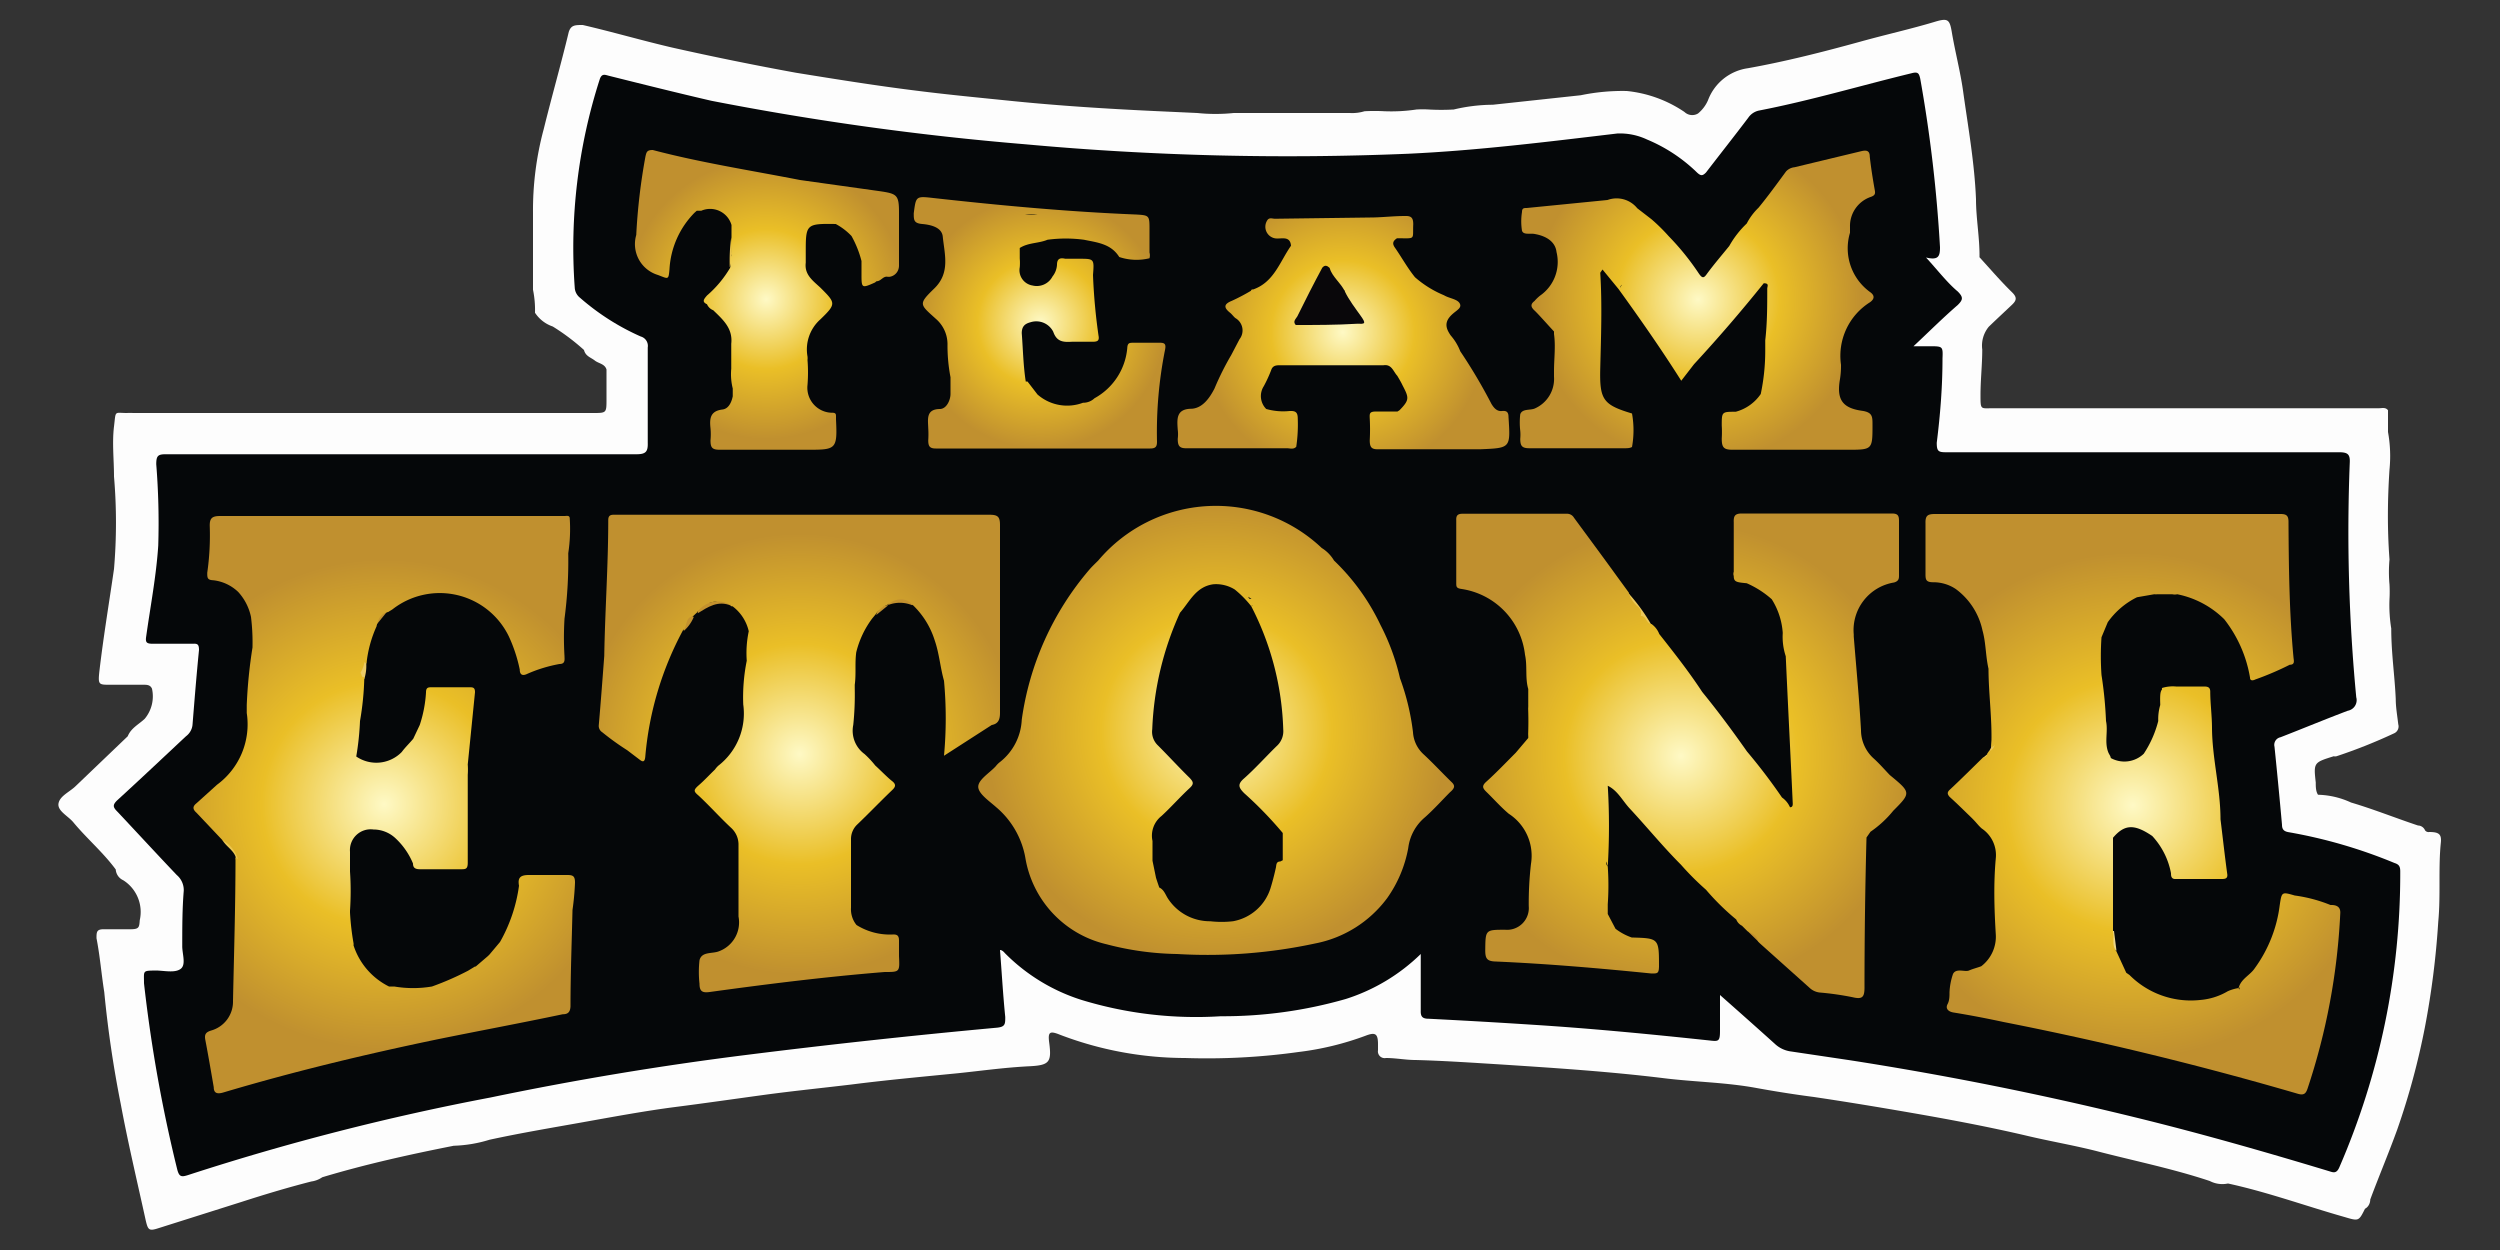
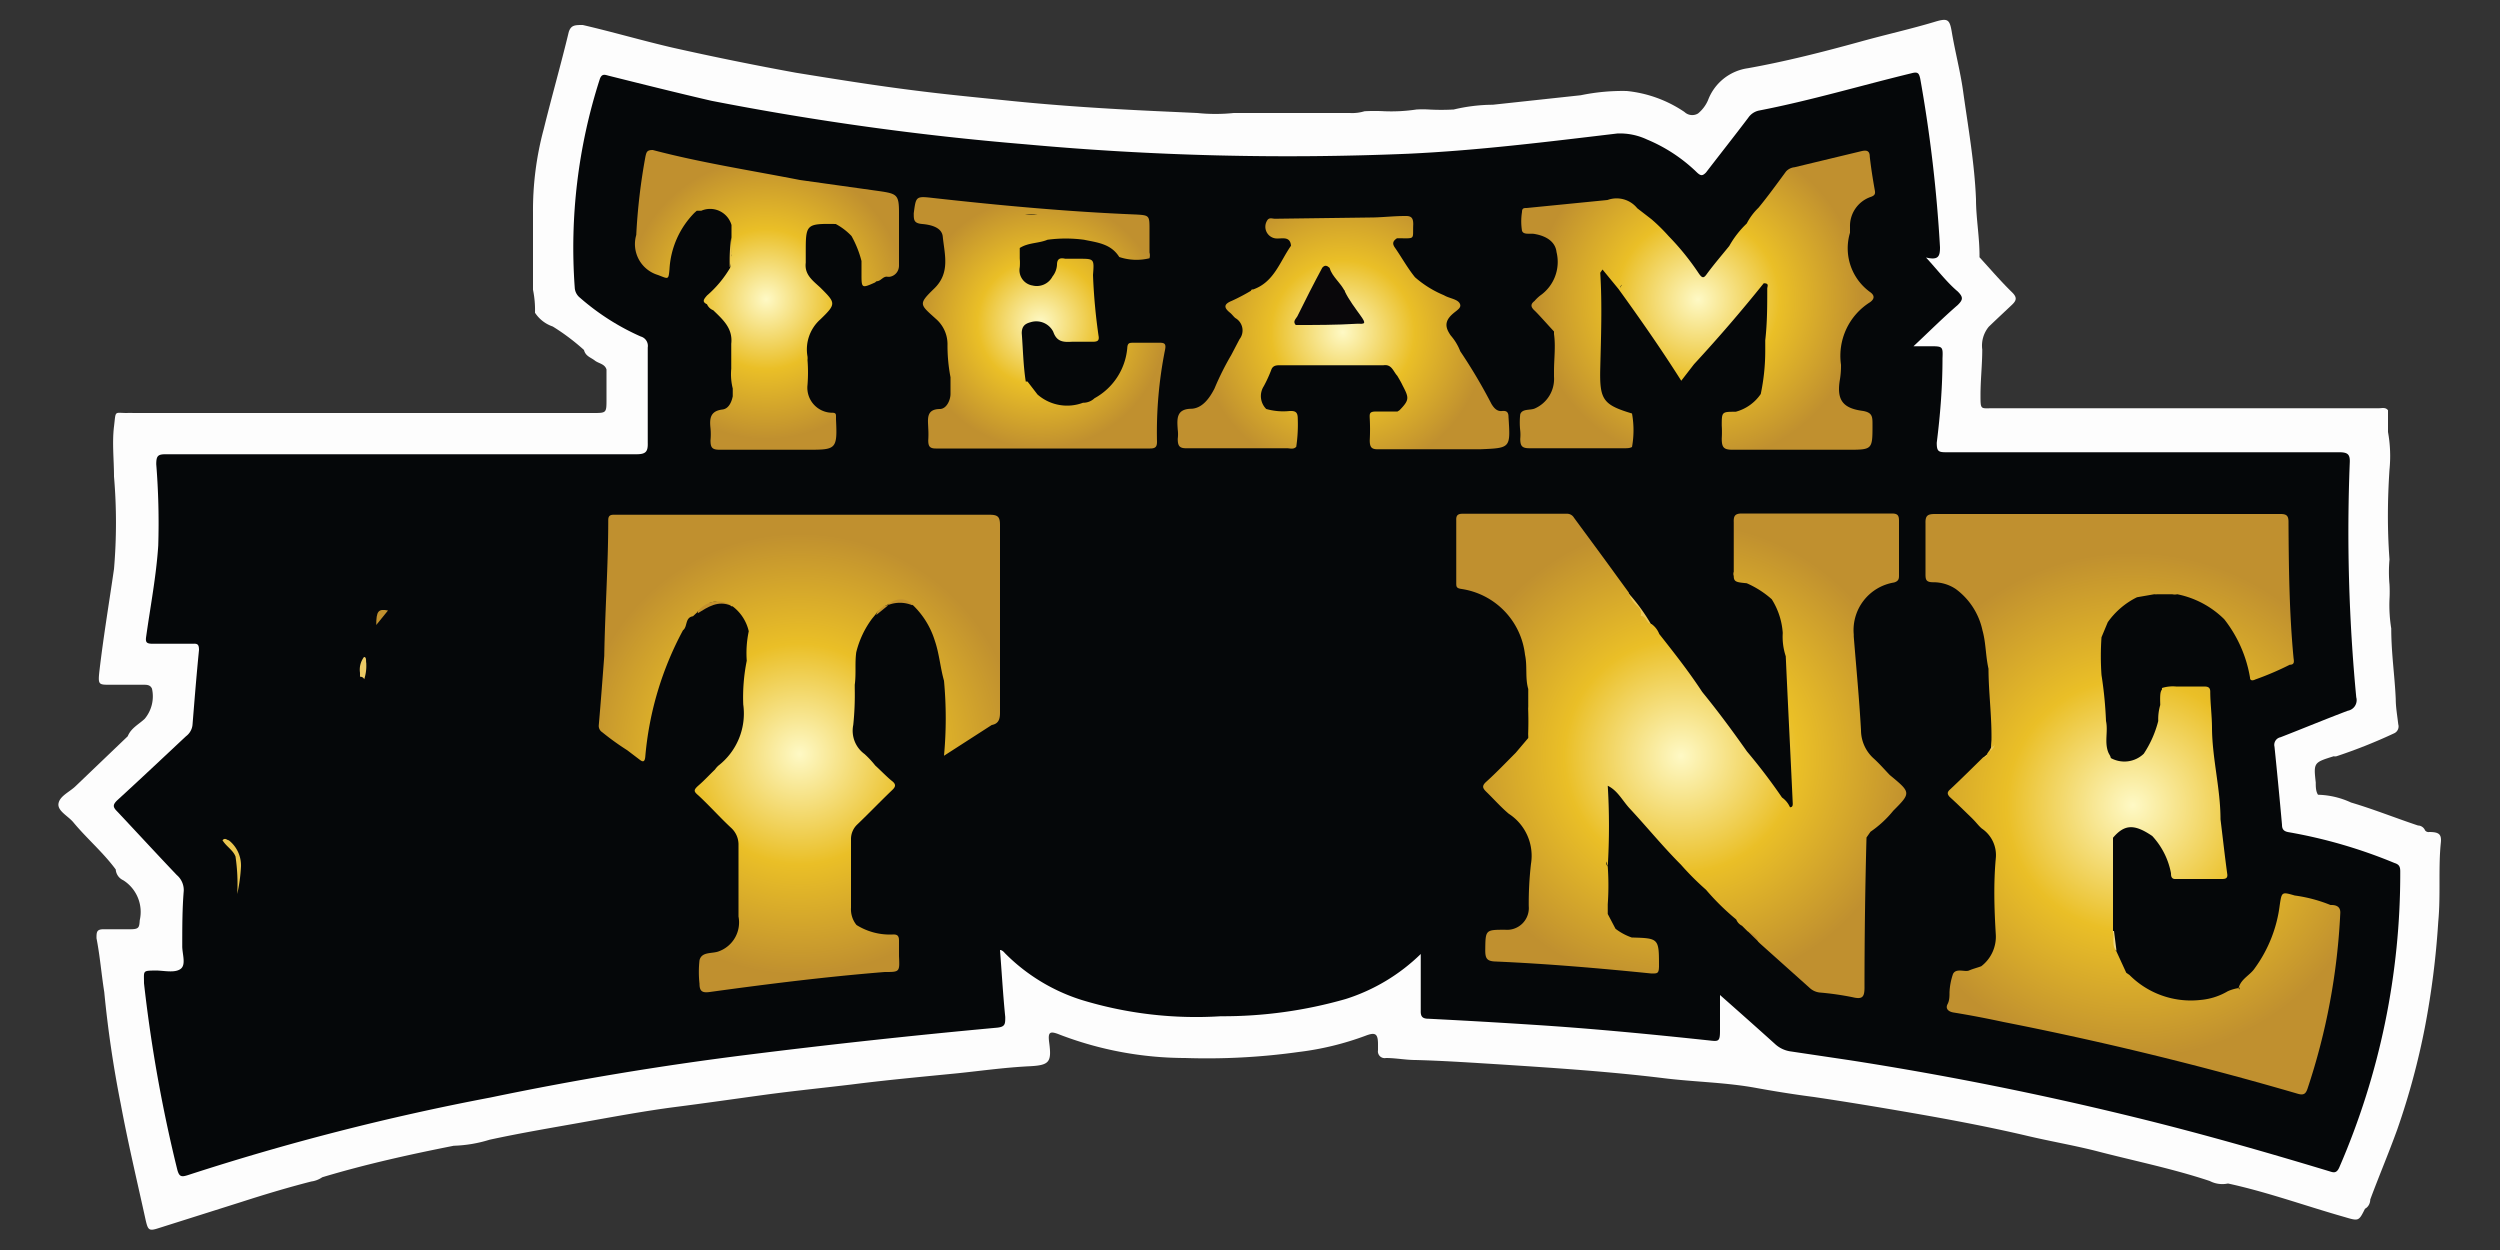
<svg xmlns="http://www.w3.org/2000/svg" xmlns:xlink="http://www.w3.org/1999/xlink" id="Calque_1" data-name="Calque 1" viewBox="0 0 100 50">
  <rect x="0" y="0" width="100" height="50" fill="#333333" stroke="none" />
  <defs>
    <style>.cls-1{fill:#fdfdfd;}.cls-2{fill:#050709;}.cls-3{fill:#ebc650;}.cls-4{fill:#ecc85a;}.cls-5{fill:#c3912e;}.cls-6{fill:#ecc756;}.cls-7{fill:#c1912e;}.cls-8{fill:#eccb66;}.cls-9{fill:#e5b618;}.cls-10{fill:url(#Dégradé_sans_nom_14);}.cls-11{fill:#eed688;}.cls-12{fill:#eac44d;}.cls-13{fill:url(#Dégradé_sans_nom_14-2);}.cls-14{fill:url(#Dégradé_sans_nom_14-3);}.cls-15{fill:url(#Dégradé_sans_nom_14-4);}.cls-16{fill:url(#Dégradé_sans_nom_14-5);}.cls-17{fill:url(#Dégradé_sans_nom_14-6);}.cls-18{fill:url(#Dégradé_sans_nom_14-7);}.cls-19{fill:url(#Dégradé_sans_nom_14-8);}.cls-20{fill:#09070a;}.cls-21{fill:url(#Dégradé_sans_nom_14-9);}</style>
    <radialGradient id="Dégradé_sans_nom_14" cx="67.92" cy="11.98" r="6.54" gradientUnits="userSpaceOnUse">
      <stop offset="0" stop-color="#fef9c5" />
      <stop offset="0.5" stop-color="#eabf27" />
      <stop offset="1" stop-color="#c0902f" />
    </radialGradient>
    <radialGradient id="Dégradé_sans_nom_14-2" cx="41.61" cy="12.91" r="5.02" xlink:href="#Dégradé_sans_nom_14" />
    <radialGradient id="Dégradé_sans_nom_14-3" cx="85.31" cy="32.21" r="10.11" xlink:href="#Dégradé_sans_nom_14" />
    <radialGradient id="Dégradé_sans_nom_14-4" cx="31.98" cy="30.16" r="8.82" xlink:href="#Dégradé_sans_nom_14" />
    <radialGradient id="Dégradé_sans_nom_14-5" cx="15.37" cy="32.17" r="9.8" xlink:href="#Dégradé_sans_nom_14" />
    <radialGradient id="Dégradé_sans_nom_14-6" cx="67.24" cy="30.24" r="9.34" xlink:href="#Dégradé_sans_nom_14" />
    <radialGradient id="Dégradé_sans_nom_14-7" cx="30.65" cy="11.97" r="5.59" xlink:href="#Dégradé_sans_nom_14" />
    <radialGradient id="Dégradé_sans_nom_14-8" cx="53.71" cy="13.29" r="5.74" xlink:href="#Dégradé_sans_nom_14" />
    <radialGradient id="Dégradé_sans_nom_14-9" cx="48.66" cy="29.22" r="9.23" xlink:href="#Dégradé_sans_nom_14" />
  </defs>
  <path class="cls-1" d="M23.36,14a8.69,8.69,0,0,0-1.25-.94,1.38,1.38,0,0,1-.71-.55,4,4,0,0,0-.08-.92c0-.22,0-.43,0-.64,0-.82,0-1.64,0-2.46a12.47,12.47,0,0,1,.43-3.33c.32-1.3.69-2.59,1-3.88C22.84,1,23,1,23.31,1c1.21.28,2.4.63,3.61.91q2.45.55,4.92,1c1.61.26,3.22.52,4.84.72,1.26.16,2.53.28,3.8.41,1.88.19,3.77.31,5.67.4l1.74.08a7.11,7.11,0,0,0,1.46,0c1.55,0,3.09,0,4.64,0a1.68,1.68,0,0,0,.59-.07,7.15,7.15,0,0,1,.8,0,6.83,6.83,0,0,0,1.28-.07,4,4,0,0,1,.49,0,8.86,8.86,0,0,0,1,0,6.86,6.86,0,0,1,1.56-.19l3.52-.38a8.24,8.24,0,0,1,1.84-.17,5,5,0,0,1,2.31.84.45.45,0,0,0,.54.06,1.41,1.41,0,0,0,.4-.53,2,2,0,0,1,1.59-1.28c1.51-.27,3-.65,4.49-1.06,1-.28,2-.5,3-.8.53-.16.59-.09.68.46.13.76.33,1.52.44,2.29.2,1.44.46,2.88.52,4.35,0,.77.15,1.54.14,2.32.43.47.84.95,1.29,1.39.23.22.19.34,0,.52s-.62.58-.92.87a1.19,1.19,0,0,0-.26.91c0,.61-.07,1.21-.07,1.82s0,.53.5.53H95.15c.13,0,.27-.05.37.08v.87a5.4,5.4,0,0,1,.06,1.5c-.08,1.2-.09,2.4,0,3.6a5.48,5.48,0,0,0,0,1,5.56,5.56,0,0,1,0,.58,5.85,5.85,0,0,0,.07,1.18c0,1,.14,1.89.18,2.83,0,.32.06.65.1,1a.3.3,0,0,1-.16.36,21,21,0,0,1-2.31.92.22.22,0,0,1-.11,0c-.8.25-.81.25-.72,1.05,0,.17,0,.35.09.49a3.32,3.32,0,0,1,1.32.31c.91.27,1.78.62,2.68.92.11,0,.23.07.28.19a.17.17,0,0,0,.17.07c.42,0,.5.11.46.46-.1,1,0,2.09-.1,3.13A33.51,33.51,0,0,1,97,41.07a29.35,29.35,0,0,1-1.11,4.11c-.34.94-.73,1.86-1.08,2.8,0,.13-.06.29-.21.37-.25.5-.25.5-.82.33-1.55-.44-3.09-1-4.66-1.34a1.09,1.09,0,0,1-.73-.1c-1.5-.5-3.05-.81-4.58-1.21-.92-.23-1.86-.39-2.78-.61-1.54-.36-3.09-.65-4.65-.92-1.27-.22-2.54-.43-3.82-.62-.77-.1-1.53-.22-2.3-.36-1.24-.23-2.51-.24-3.77-.4-2.14-.26-4.28-.4-6.43-.54-1.14-.07-2.29-.15-3.44-.18-.39,0-.79-.08-1.18-.08a.27.27,0,0,1-.32-.31v-.24c0-.43-.11-.49-.5-.34a11.66,11.66,0,0,1-2.68.65,26.48,26.48,0,0,1-4.54.24,14.08,14.08,0,0,1-5-.93c-.42-.17-.49-.11-.43.33.1.77,0,.89-.79.93-1,.05-1.91.18-2.87.28-1.42.14-2.84.27-4.25.45-1.17.14-2.36.26-3.53.42s-2.35.33-3.52.48-2.47.39-3.7.61-2.49.43-3.73.7a5.35,5.35,0,0,1-1.43.24c-1.77.35-3.53.74-5.26,1.26a1,1,0,0,1-.44.17c-.94.24-1.87.52-2.8.82L6.33,49.13c-.37.12-.41.07-.5-.31-.34-1.55-.71-3.1-1-4.66a45.2,45.2,0,0,1-.66-4.48C4.06,39,4,38.24,3.86,37.53c0-.24,0-.36.28-.36s.72,0,1.07,0,.36-.07.38-.36a1.5,1.5,0,0,0-.66-1.6.51.51,0,0,1-.3-.43c-.5-.68-1.15-1.23-1.69-1.88-.21-.26-.65-.46-.6-.76s.44-.46.68-.69l2.09-2c.13-.33.45-.48.68-.7a1.4,1.4,0,0,0,.29-1.2c-.07-.17-.23-.16-.37-.16-.43,0-.87,0-1.31,0s-.48,0-.43-.49c.16-1.39.39-2.76.59-4.14a21.77,21.77,0,0,0,0-3.7c0-.67-.08-1.34,0-2s0-.54.52-.54a1.92,1.92,0,0,1,.24,0h4.88c4.5,0,9,0,13.52,0,.54,0,.54,0,.54-.55s0-.79,0-1.19c-.07-.23-.32-.24-.47-.36S23.42,14.25,23.36,14Z" />
  <path class="cls-2" d="M68.8,39.8c0,.53,0,1,0,1.43s-.06.43-.41.39c-2.35-.25-4.71-.48-7.08-.63-1.38-.09-2.77-.17-4.16-.24-.26,0-.33-.09-.32-.34,0-.72,0-1.44,0-2.25a7.57,7.57,0,0,1-3,1.8,17.8,17.8,0,0,1-5,.69A15.69,15.69,0,0,1,43.27,40a7.49,7.49,0,0,1-3.08-1.88S40.1,38,40,38c.07.9.12,1.79.21,2.68,0,.29,0,.4-.36.43q-5,.46-9.94,1.08c-3.45.43-6.88,1-10.29,1.71A98.37,98.37,0,0,0,7.53,47c-.28.09-.37.08-.45-.26a58.06,58.06,0,0,1-1.32-7.41c0-.51-.07-.5.46-.51.33,0,.76.11,1-.06s.06-.62.07-.94c0-.73,0-1.46.06-2.19A.79.79,0,0,0,7.07,35c-.8-.84-1.59-1.7-2.39-2.55-.17-.17-.17-.26,0-.43.93-.85,1.84-1.71,2.76-2.57A.65.65,0,0,0,7.7,29c.08-1,.16-2,.26-3,0-.24-.07-.26-.26-.25-.53,0-1.06,0-1.59,0-.26,0-.3-.06-.26-.31.17-1.21.4-2.4.48-3.62a29.33,29.33,0,0,0-.08-3.25c0-.34.07-.4.38-.4H25.46c.38,0,.46-.11.45-.46,0-1.27,0-2.54,0-3.81a.39.39,0,0,0-.28-.44,9.56,9.56,0,0,1-2.43-1.55.55.55,0,0,1-.21-.4,22,22,0,0,1,1-8.34c.08-.24.21-.18.36-.14,1.36.34,2.72.68,4.1,1A115,115,0,0,0,41,5.77a115.2,115.2,0,0,0,15.32.38c2.8-.13,5.59-.48,8.37-.81a2.54,2.54,0,0,1,1.19.24,6.37,6.37,0,0,1,2,1.32c.16.15.23.13.36,0,.56-.73,1.13-1.45,1.69-2.19a.69.69,0,0,1,.44-.29c2.06-.4,4.07-1,6.09-1.49.26-.07.3,0,.35.22a56.56,56.56,0,0,1,.79,6.74c0,.36-.06.53-.56.41.47.51.84,1,1.27,1.36.23.23.21.33,0,.54-.58.5-1.13,1.05-1.77,1.65l.64,0c.53,0,.54,0,.52.49,0,1.13-.09,2.25-.23,3.37,0,.33.06.38.36.38,5.25,0,10.49,0,15.73,0,.35,0,.45.08.43.43a69.79,69.79,0,0,0,.26,9.37.43.43,0,0,1-.34.54c-.9.34-1.79.71-2.69,1.06a.31.31,0,0,0-.24.38q.16,1.56.3,3.12c0,.2.09.27.28.3a20,20,0,0,1,4.22,1.23c.19.06.23.15.23.34A29.5,29.5,0,0,1,93.57,46.7c-.12.27-.26.19-.43.14-2.58-.78-5.17-1.52-7.79-2.16Q79.72,43.3,74,42.41l-2.35-.35a1.16,1.16,0,0,1-.66-.31C70.28,41.11,69.57,40.48,68.8,39.8Z" />
  <path class="cls-3" d="M8.9,33.61c.11-.12.18,0,.25,0a1.28,1.28,0,0,1,.49,1.05,6.77,6.77,0,0,1-.15,1.1,7.51,7.51,0,0,0-.07-1.5C9.32,34,9.05,33.86,8.9,33.61Z" />
  <path class="cls-4" d="M66.06,25c-.33.16-.28-.27-.49-.3,0-.21-.1-.33-.22-.47s-.34-.24-.2-.49A7.47,7.47,0,0,1,66.06,25Z" />
  <path class="cls-5" d="M35.53,24.2c0-.2.12-.28.29-.3s.53-.07.75.13-.07.12-.08.18A1.28,1.28,0,0,0,35.53,24.2Z" />
  <path class="cls-6" d="M79.87,29.14a3.62,3.62,0,0,0,0,.57c0,.26-.07.39-.33.38l.1-.18a6.7,6.7,0,0,0,.07-1.42A.48.48,0,0,1,79.87,29.14Z" />
  <path class="cls-5" d="M27.91,24.53c0-.4.39-.41.64-.46s.53-.16.7.16C28.72,24,28.32,24.28,27.91,24.53Z" />
  <path class="cls-7" d="M15.05,25c0-.55.08-.66.47-.58Z" />
  <path class="cls-8" d="M14.57,27.17a.17.17,0,0,0-.17-.1v-.16a.84.84,0,0,1,.16-.63c.11,0,.07.16.09.24A1.79,1.79,0,0,1,14.57,27.17Z" />
-   <path class="cls-5" d="M27.35,25.24c0-.12,0-.24.06-.36s.09-.38.34-.2A1.51,1.51,0,0,1,27.35,25.24Z" />
  <path class="cls-9" d="M61.13,28.19a3,3,0,0,1,0,1.33C61.14,29.08,61.14,28.63,61.13,28.19Z" />
  <path class="cls-10" d="M74.8,12.09l0,0c.18-.13.2-.27,0-.41A2.16,2.16,0,0,1,74,9.31c0-.08,0-.16,0-.24a1.23,1.23,0,0,1,.82-1.19c.18-.06.2-.13.17-.28-.08-.45-.15-.89-.2-1.34,0-.25-.15-.26-.35-.21l-2.66.64a.53.53,0,0,0-.34.17c-.36.49-.73,1-1.1,1.45h0a2.41,2.41,0,0,0-.47.63,3.82,3.82,0,0,0-.7.9h0c-.3.37-.61.73-.89,1.11-.13.19-.19.18-.32,0a10.32,10.32,0,0,0-1.21-1.5,7.38,7.38,0,0,0-.69-.68l-.57-.44h0A1.06,1.06,0,0,0,64.3,8l-3.23.32c-.11,0-.19,0-.19.16a2.34,2.34,0,0,0,0,.75c.06.18.33.09.51.13.52.09.83.35.87.72a1.64,1.64,0,0,1-.65,1.74,1.58,1.58,0,0,0-.23.22c-.17.13-.15.24,0,.38s.52.56.78.84c0,0,0,.06,0,.1.07.49,0,1,0,1.48h0v.23a1.29,1.29,0,0,1-.77,1.27c-.19.08-.5,0-.58.23a2.88,2.88,0,0,0,0,.66,1.71,1.71,0,0,1,0,.32c0,.29.07.38.37.38,1.27,0,2.53,0,3.8,0,.1,0,.21,0,.3-.05v0a3.77,3.77,0,0,0,0-1.34h0c-1.16-.35-1.3-.55-1.27-1.8s.08-2.55,0-3.83l.09-.13h0l.64.78h0c.86,1.19,1.7,2.39,2.51,3.67l.51-.66q1.45-1.57,2.79-3.24h0c.23,0,.14.12.14.22,0,.68,0,1.37-.08,2.06h0c0,.14,0,.28,0,.42a8.4,8.4,0,0,1-.18,1.73h0a1.76,1.76,0,0,1-1,.71c-.56,0-.56,0-.56.55a4.51,4.51,0,0,1,0,.52c0,.35.07.45.43.45,1.53,0,3.07,0,4.6,0,1,0,1,0,1-1,0-.33,0-.5-.43-.56-.77-.11-1-.45-.88-1.21a3.35,3.35,0,0,0,.05-.63A2.53,2.53,0,0,1,74.8,12.09Zm-10-.58a.19.19,0,0,1,.08-.12Z" />
  <path class="cls-11" d="M84.48,37.24h.08l.1.79C84.32,37.83,84.54,37.5,84.48,37.24Z" />
  <path class="cls-12" d="M29.28,10.16c-.05.17,0,.36-.09.53a6.85,6.85,0,0,1,.06-1.2Z" />
  <path class="cls-13" d="M46.41,13.71H45.34c-.16,0-.24,0-.25.22a2.54,2.54,0,0,1-1.31,2,.65.65,0,0,1-.46.18h0a1.8,1.8,0,0,1-1.82-.33l-.4-.52h0l-.07,0h0c-.1-.64-.11-1.29-.16-1.93,0-.27.12-.38.35-.44a.76.76,0,0,1,.91.38c.14.41.41.42.75.4h.83c.2,0,.27-.05.23-.25A23.25,23.25,0,0,1,43.72,11c.05-.65.05-.65-.56-.65l-.55,0c-.21-.05-.33,0-.33.24a.83.83,0,0,1-.18.47.71.71,0,0,1-.8.36.62.62,0,0,1-.51-.73,2.08,2.08,0,0,0,0-.35h0V9.92h0c.34-.22.75-.18,1.11-.33a5.49,5.49,0,0,1,1.46,0c.53.11,1.08.16,1.41.69a2.17,2.17,0,0,0,1.21.05.43.43,0,0,0,0-.23c0-.3,0-.6,0-.91,0-.57,0-.58-.55-.61-2.71-.11-5.4-.36-8.1-.66-.7-.08-.69-.07-.78.61,0,.27,0,.4.34.43s.78.13.82.5c.07.71.31,1.45-.34,2.08s-.58.63.06,1.21a1.34,1.34,0,0,1,.47,1,6.75,6.75,0,0,0,.12,1.34h0c0,.23,0,.45,0,.67s-.14.58-.41.6c-.58,0-.49.41-.48.77a3.85,3.85,0,0,1,0,.48c0,.23.05.33.3.33h8.57c.21,0,.28-.06.28-.27A16.76,16.76,0,0,1,46.6,14C46.64,13.8,46.62,13.71,46.41,13.71Zm-2.77-1.5s0,0,0,0ZM41.5,8.57,41,8.6A1.71,1.71,0,0,1,41.5,8.57Z" />
  <path class="cls-5" d="M69.91,37.25c.26,0,.49.06.42.41Z" />
  <path class="cls-6" d="M79.49,30.17c.08,0,.16,0,.09.15a.16.16,0,0,1-.27,0Z" />
  <path class="cls-5" d="M35.05,24.6a.48.48,0,0,1,.48-.39Z" />
  <path class="cls-2" d="M51.26,34.45c-.09.12-.06.25-.09.38A2.35,2.35,0,0,1,48.24,37a2.14,2.14,0,0,1-1.83-1.42c-.22,0-.25-.21-.26-.39a5.19,5.19,0,0,0-.12-.79c-.05-.29,0-.58-.09-.87a.94.94,0,0,1,.31-.82l.92-.93c.41-.41.41-.41,0-.81s-.6-.59-.89-.9a1.17,1.17,0,0,1-.37-.93A13.34,13.34,0,0,1,47,24.65a.64.64,0,0,1,.08-.14c.21-.26.39-.53.61-.78a1.15,1.15,0,0,1,.83-.41,1.71,1.71,0,0,1,1.57.93,9.34,9.34,0,0,1,1.21,3.94c.2,1.7.18,1.36-.89,2.49l-.48.48c-.3.31-.3.33,0,.63L51.08,33a.87.87,0,0,1,.28.42c0,.24,0,.49,0,.73S51.37,34.37,51.26,34.45Z" />
  <path class="cls-14" d="M93.22,36.2a5.92,5.92,0,0,0-1.43-.38c-.52-.15-.52-.15-.6.38a5.42,5.42,0,0,1-1,2.53c-.18.27-.52.41-.63.74h0s0,0,0,.05a1.67,1.67,0,0,0-.45.13A2.59,2.59,0,0,1,88,40a3.46,3.46,0,0,1-2.82-1h0l-.13-.09-.4-.87c-.19-.23-.07-.51-.13-.76t0,0V33.51h0c.46-.54.85-.56,1.57-.07h0a3,3,0,0,1,.75,1.49c0,.08,0,.22.15.23h1.86c.13,0,.27,0,.24-.2-.1-.73-.18-1.46-.27-2.19,0-1.22-.33-2.42-.34-3.64,0-.49-.07-1-.07-1.46,0-.19-.11-.21-.26-.21-.37,0-.74,0-1.11,0a1.44,1.44,0,0,0-.56.06v0a.21.21,0,0,0,0,.06c-.08.09-.08.27-.07.62a2,2,0,0,0-.08.64,4.27,4.27,0,0,1-.58,1.31,1.12,1.12,0,0,1-1.32.17c0-.07-.07-.15-.1-.23-.16-.41,0-.84-.09-1.25h0A16,16,0,0,0,84.06,27h0a10.84,10.84,0,0,1,0-1.51l.25-.6h0a3.12,3.12,0,0,1,1.17-1h0l.69-.12a.61.61,0,0,0,.13,0h.59a.45.45,0,0,0,.2,0,3.71,3.71,0,0,1,1.88,1h0A5.16,5.16,0,0,1,90,27.1c0,.15.13.12.21.08a11.92,11.92,0,0,0,1.38-.59c.22,0,.16-.17.15-.29-.17-1.8-.19-3.62-.2-5.43,0-.25-.09-.31-.32-.31-.48,0-1,0-1.43,0H77.4c-.29,0-.39.06-.38.37,0,.68,0,1.35,0,2,0,.24,0,.36.31.36a1.61,1.61,0,0,1,.9.27,2.77,2.77,0,0,1,1.07,1.66c.14.5.12,1,.24,1.53,0,1,.16,2.08.11,3.13a.17.17,0,0,0,.14-.1.36.36,0,0,1-.24.28l-.06.08c0,.13-.08.15-.18.17-.44.43-.87.86-1.32,1.28-.12.11-.09.19,0,.29.28.25.55.52.82.78s.29.33.46.48a1.28,1.28,0,0,1,.56,1.21h0c-.09,1-.06,2,0,3a1.49,1.49,0,0,1-.58,1.3h0c-.16.06-.33.1-.49.17s-.52-.11-.64.14a2.56,2.56,0,0,0-.14.74c0,.16,0,.32-.08.47s0,.29.24.33c.68.11,1.35.24,2,.38q5.94,1.17,11.77,2.87c.24.07.32,0,.39-.2a26,26,0,0,0,1.31-7C93.63,36.32,93.52,36.19,93.22,36.2Zm-4.41-3.12h0v0Zm-9-4c0-.12,0-.23,0-.35a1.18,1.18,0,0,1,0,.2Zm9.74,10.46a.14.14,0,0,1,0-.06A.07.07,0,0,1,89.57,39.58Z" />
  <path class="cls-15" d="M40,21c0-.32-.08-.41-.41-.41H24.54c-.16,0-.21.07-.21.22,0,1.81-.13,3.62-.16,5.43-.07.93-.14,1.86-.22,2.78a.3.3,0,0,0,.14.27,10.54,10.54,0,0,0,1,.72l.5.38c.14.11.2.07.22-.11a13,13,0,0,1,1.51-5.07c.19-.14.07-.51.4-.56l.16-.15a1,1,0,0,1,1.34-.3.06.06,0,0,0,.08.05h0a1.73,1.73,0,0,1,.65,1h0a4.24,4.24,0,0,0-.08,1.18h0a7.39,7.39,0,0,0-.14,1.75,2.64,2.64,0,0,1-1,2.45.93.93,0,0,0-.13.15c-.22.21-.42.43-.65.63s-.2.25,0,.42c.44.41.85.87,1.29,1.28a.9.9,0,0,1,.3.7c0,1,0,1.9,0,2.85h0a1.23,1.23,0,0,1-.78,1.39c-.27.11-.69,0-.78.36a4.28,4.28,0,0,0,0,.94c0,.31.12.37.41.33,2.32-.32,4.64-.61,7-.8.6,0,.6,0,.57-.63,0-.21,0-.42,0-.63s-.09-.25-.26-.24A2.51,2.51,0,0,1,34.26,37h0a1,1,0,0,1-.22-.69c0-.38,0-.76,0-1.14s0-1.06,0-1.59a.8.8,0,0,1,.25-.6c.47-.45.92-.92,1.39-1.37.14-.13.18-.23,0-.37s-.45-.42-.67-.62a3.77,3.77,0,0,0-.43-.46A1.15,1.15,0,0,1,34.13,29a11.8,11.8,0,0,0,.06-1.46l0-.15c.06-.43,0-.87.06-1.3a3.75,3.75,0,0,1,.63-1.34h0l.14-.17a1,1,0,0,1,.48-.39h0c.35-.29.76-.29,1,0h0a3.33,3.33,0,0,1,.89,1.43c.18.52.22,1.08.37,1.61a16.25,16.25,0,0,1,0,3L39.67,29c.27-.05.33-.23.33-.49Q40,24.76,40,21Z" />
-   <path class="cls-16" d="M22.69,35c-.51,0-1,0-1.53,0-.34,0-.46.1-.4.43A6.25,6.25,0,0,1,20,37.68l-.42.5h0l-.06.06-.49.42s.05,0,.07,0H19l-.28.17a11.43,11.43,0,0,1-1.44.63h0a4.5,4.5,0,0,1-1.51,0h-.21a2.79,2.79,0,0,1-1.42-1.65.23.23,0,0,0,0-.09h0A10.13,10.13,0,0,1,14,36.5s0,0,0-.07A11.72,11.72,0,0,0,14,34.86h0v-.24c0-.18,0-.37,0-.55a.83.83,0,0,1,.94-.89,1.29,1.29,0,0,1,.89.36,2.89,2.89,0,0,1,.69,1h0c0,.19.11.23.29.23q.81,0,1.62,0c.19,0,.28,0,.28-.26,0-1.17,0-2.35,0-3.52a2.73,2.73,0,0,0,0-.41L19,27.69c0-.18-.07-.2-.21-.2h-1.5c-.16,0-.25,0-.25.21A5.08,5.08,0,0,1,16.79,29l-.26.55c-.15.18-.32.34-.46.53a1.42,1.42,0,0,1-1.82.18,11.2,11.2,0,0,0,.15-1.42h0a11.54,11.54,0,0,0,.17-1.65c0-.1,0-.13-.09-.12a.44.44,0,0,0-.06-.16h0a1.19,1.19,0,0,0,.16-.43.16.16,0,0,0,.08.06,4.78,4.78,0,0,1,.4-1.48c.06-.27.15-.52.47-.58h0c.07-.05.14-.08.2-.13a3.07,3.07,0,0,1,4.63,1.12,6.09,6.09,0,0,1,.43,1.31c0,.19.09.28.31.17a5.74,5.74,0,0,1,1.28-.39h0c.24,0,.2-.18.2-.31a12.48,12.48,0,0,1,0-1.5,17.71,17.71,0,0,0,.15-2.62,6.45,6.45,0,0,0,.06-1.39h0c0-.14-.13-.1-.21-.1H8.81c-.32,0-.43.08-.42.41a10.55,10.55,0,0,1-.1,1.86c0,.2,0,.29.24.3a1.72,1.72,0,0,1,1,.47h0a2.12,2.12,0,0,1,.51,1,8.38,8.38,0,0,1,.06,1.22,19.69,19.69,0,0,0-.23,2.3c0,.11,0,.21,0,.32a3,3,0,0,1-1.19,2.87l-.82.74c-.15.12-.17.23,0,.38L8.9,33.61a1.29,1.29,0,0,1,.62.76.24.24,0,0,0-.1-.06c0,1.91-.06,3.81-.1,5.72a1.2,1.2,0,0,1-.87,1.19c-.2.06-.28.14-.24.36.12.63.23,1.27.34,1.91,0,.24.14.28.38.21,2.82-.84,5.69-1.53,8.58-2.13,1.67-.34,3.34-.65,5-1,.2,0,.3-.08.31-.32,0-1.28.05-2.56.08-3.85A10.73,10.73,0,0,0,23,35.31C23,35.05,22.93,35,22.69,35Zm-3.91-5.14v0Z" />
  <path class="cls-17" d="M75.59,31h0c-.21-.22-.41-.45-.63-.65a1.53,1.53,0,0,1-.52-1.14c-.07-1.26-.19-2.5-.29-3.75,0,0,0-.06,0-.08a1.93,1.93,0,0,1,1.61-2.08c.21-.06.2-.18.2-.32,0-.72,0-1.43,0-2.15,0-.22-.06-.29-.29-.29h-6c-.28,0-.33.11-.32.35,0,.63,0,1.25,0,1.87v.11a.25.25,0,0,0,0,.17c0,.24.11.25.52.29h0a3.78,3.78,0,0,1,1,.64,2.88,2.88,0,0,1,.44,1.35,2.48,2.48,0,0,0,.12.93c.09,2,.19,3.93.28,5.89h0c0,.06,0,.15-.11.15a.94.94,0,0,0-.32-.39h0a22.85,22.85,0,0,0-1.4-1.84c-.57-.81-1.16-1.61-1.79-2.38h0c-.53-.81-1.12-1.56-1.72-2.32a.87.87,0,0,0-.31-.4h0c-.21,0-.21-.34-.43-.32a.36.36,0,0,0-.13-.39,1.07,1.07,0,0,1-.35-.55l-.46-.63c-.57-.79-1.15-1.57-1.73-2.36a.32.32,0,0,0-.29-.16c-1.39,0-2.78,0-4.17,0-.19,0-.26.07-.25.26v2.5c0,.16,0,.22.22.25A3,3,0,0,1,61,26.19c.1.46,0,.93.13,1.37h0l0,.63a8.44,8.44,0,0,1,0,1.33l-.5.59c-.39.39-.77.79-1.18,1.16-.19.17-.14.26,0,.4.3.29.58.61.9.88a2,2,0,0,1,.89,2,13.73,13.73,0,0,0-.09,1.7.87.87,0,0,1-.94.94c-.8,0-.79,0-.8.82,0,.32.06.44.41.45,2.08.09,4.16.27,6.24.48.24,0,.29,0,.3-.27,0-1.14,0-1.14-1.09-1.17h0a2.27,2.27,0,0,1-.65-.35h0l-.31-.59h0v-.39h0a10.85,10.85,0,0,0,0-1.51.22.22,0,0,1-.06-.2l.06.2a26.78,26.78,0,0,0,0-3.23h0c.39.19.58.58.86.89.7.75,1.34,1.54,2.07,2.27h0a11,11,0,0,0,1,1h0a9.72,9.72,0,0,0,1.21,1.19.47.47,0,0,0,.23.25l.22.22c.19.09.39.16.42.41l.07.07h0l2,1.79a.7.7,0,0,0,.39.18,11.51,11.51,0,0,1,1.33.19c.38.09.47,0,.47-.39q0-3,.08-6h0l.16-.23h0a4.27,4.27,0,0,0,.91-.84C76.45,31.71,76.44,31.7,75.59,31ZM61.43,36.86v0h0Zm2.78-.33h0Zm7.08-12.32h0Z" />
  <path class="cls-18" d="M35.21,7.65,32,7.2H32l0,0C30,6.81,28,6.5,26.11,6c-.23,0-.25.08-.29.25a23.94,23.94,0,0,0-.37,3.15A1.29,1.29,0,0,0,26.32,11c.42.16.42.21.46-.24a3.49,3.49,0,0,1,1-2.25l.09-.08h0c.06,0,.12,0,.18,0A.89.89,0,0,1,29.26,9h0v.52a2.11,2.11,0,0,0,0,.56l0,.14c-.09.16,0,.34-.06.5a4.42,4.42,0,0,1-.92,1.1c-.12.14-.22.25,0,.35h0a.45.45,0,0,0,.25.24h0c.38.37.79.72.72,1.34h0v1h0a2.35,2.35,0,0,0,.06.79h0v.31h0c-.05.25-.17.5-.41.53-.5.06-.52.37-.48.75a2.57,2.57,0,0,1,0,.48c0,.29.06.38.37.38,1.16,0,2.33,0,3.49,0s1.22,0,1.16-1.21v-.12c0-.08,0-.15-.14-.15a1,1,0,0,1-1-1.11l0,0a6.24,6.24,0,0,0,0-1,.58.58,0,0,0,0-.14,1.61,1.61,0,0,1,.52-1.49c.64-.62.61-.65,0-1.26-.3-.28-.65-.52-.59-1h0c0-.13,0-.26,0-.39,0-1.15,0-1.18,1.2-1.16a2.5,2.5,0,0,1,.63.48h0a4.16,4.16,0,0,1,.4,1h0v.51c0,.58,0,.59.54.35,0,0,0,0,.06-.05h0c.18,0,.26-.21.44-.18s.47-.13.46-.47c0-.7,0-1.4,0-2.1S35.88,7.75,35.21,7.65Zm-6,5.12h0Zm0,0h0Zm.08,1.91s0,0,0,.05Zm.07.16h0ZM32,9.19v0Z" />
  <path class="cls-19" d="M60.34,16.68c0-.19-.07-.26-.26-.24s-.31-.1-.42-.28a21.28,21.28,0,0,0-1.25-2.11,2.12,2.12,0,0,0-.38-.63h0c-.16-.23-.26-.46-.06-.72s.51-.34.43-.54-.43-.22-.64-.35a4.19,4.19,0,0,1-1.16-.72c-.3-.37-.53-.79-.8-1.18-.13-.18-.07-.28.08-.38.77,0,.62.08.65-.56,0-.27-.09-.34-.34-.33-.46,0-.93.06-1.39.06L51,8.75c-.11,0-.24-.07-.32.08a.47.47,0,0,0,.42.71c.22,0,.51-.08.54.29-.45.64-.68,1.46-1.52,1.75a.06.06,0,0,0-.08.05,7.88,7.88,0,0,1-.76.4c-.3.12-.36.25-.09.47.08.06.14.15.22.22a.57.57,0,0,1,.17.85h0l-.33.63a11.17,11.17,0,0,0-.67,1.34c-.2.39-.48.78-.91.81-.63,0-.59.41-.56.84a1.45,1.45,0,0,1,0,.36c0,.28.06.39.37.38h4c.12,0,.26.06.37-.06h0a6.07,6.07,0,0,0,.06-1.13c0-.25-.09-.31-.32-.3a2.5,2.5,0,0,1-.94-.08.73.73,0,0,1-.1-.91,5.24,5.24,0,0,0,.31-.68h0c.06-.14.18-.16.32-.16h4.16c.33-.05.39.25.55.42h0c.07.12.15.25.21.38.26.5.29.58-.12,1h0l-.08.05c-.28,0-.56,0-.84,0s-.28.07-.27.28a8.42,8.42,0,0,1,0,.87c0,.28.07.37.35.36h4.09C60.43,17.92,60.42,17.92,60.34,16.68Zm-9.64-.19h0Zm1,1.17v0a0,0,0,0,1,0,0Zm2.56-4.84c-.1.17-.36.06-.56.08a11.32,11.32,0,0,0-1.84.06h0c.24-.52.49-1,.78-1.53a1,1,0,0,0,.24-.7,1.35,1.35,0,0,1,.29,0,1.4,1.4,0,0,0,.61.89l0,0h0c0,.25.17.41.26.61S54.36,12.64,54.26,12.82Zm3.7.62.06,0Z" />
  <path class="cls-20" d="M51.83,13c-.13-.14,0-.24.06-.34.32-.65.65-1.3,1-1.95.1-.12.19-.09.29,0,.11.37.45.6.61.94s.43.69.65,1,.15.31-.16.3C53.45,13,52.64,13,51.83,13Z" />
-   <path class="cls-21" d="M58.06,31.28c-.38-.37-.74-.76-1.13-1.12a1.3,1.3,0,0,1-.41-.87A9.5,9.5,0,0,0,56,27.13,8.9,8.9,0,0,0,55.22,25a8.76,8.76,0,0,0-1.86-2.58,1.47,1.47,0,0,0-.49-.5,6.16,6.16,0,0,0-8.94.5h0c-.12.12-.25.24-.36.37a11.72,11.72,0,0,0-2.7,6A2.28,2.28,0,0,1,40,30.48a.91.91,0,0,0-.17.17c-.25.27-.69.53-.7.81s.44.58.72.83a3.43,3.43,0,0,1,1.16,2,4.27,4.27,0,0,0,3.25,3.48,11.69,11.69,0,0,0,2.82.39,20.46,20.46,0,0,0,5.52-.42,4.69,4.69,0,0,0,2.89-1.82,5,5,0,0,0,.84-2A1.91,1.91,0,0,1,57,32.69c.36-.32.69-.69,1-1C58.2,31.52,58.21,31.42,58.06,31.28Zm-8-7.32h0c-.07,0-.1,0-.13-.09Zm1.15,10.5c-.18,0-.15.16-.18.27-.06.27-.13.54-.21.8a1.93,1.93,0,0,1-1.5,1.32,4,4,0,0,1-.91,0,2,2,0,0,1-1.7-.92c-.1-.16-.15-.34-.34-.43,0,0,0,0,0,0s-.09-.26-.13-.39l-.14-.68s0-.08,0-.12c0-.22,0-.45,0-.67a1,1,0,0,1,.36-1c.39-.36.74-.76,1.13-1.12.17-.16.15-.24,0-.4-.43-.42-.84-.87-1.27-1.3a.75.75,0,0,1-.23-.65,12.34,12.34,0,0,1,1.11-4.66c.39-.45.64-1.05,1.34-1.14a1.42,1.42,0,0,1,.85.21,4.18,4.18,0,0,1,.66.67.12.12,0,0,1,.07-.05l-.07.05a11.46,11.46,0,0,1,1.28,4.93.8.8,0,0,1-.27.67c-.43.42-.84.88-1.29,1.28-.28.24-.23.37,0,.6a15.44,15.44,0,0,1,1.54,1.59v.79h0l0,.3Z" />
</svg>